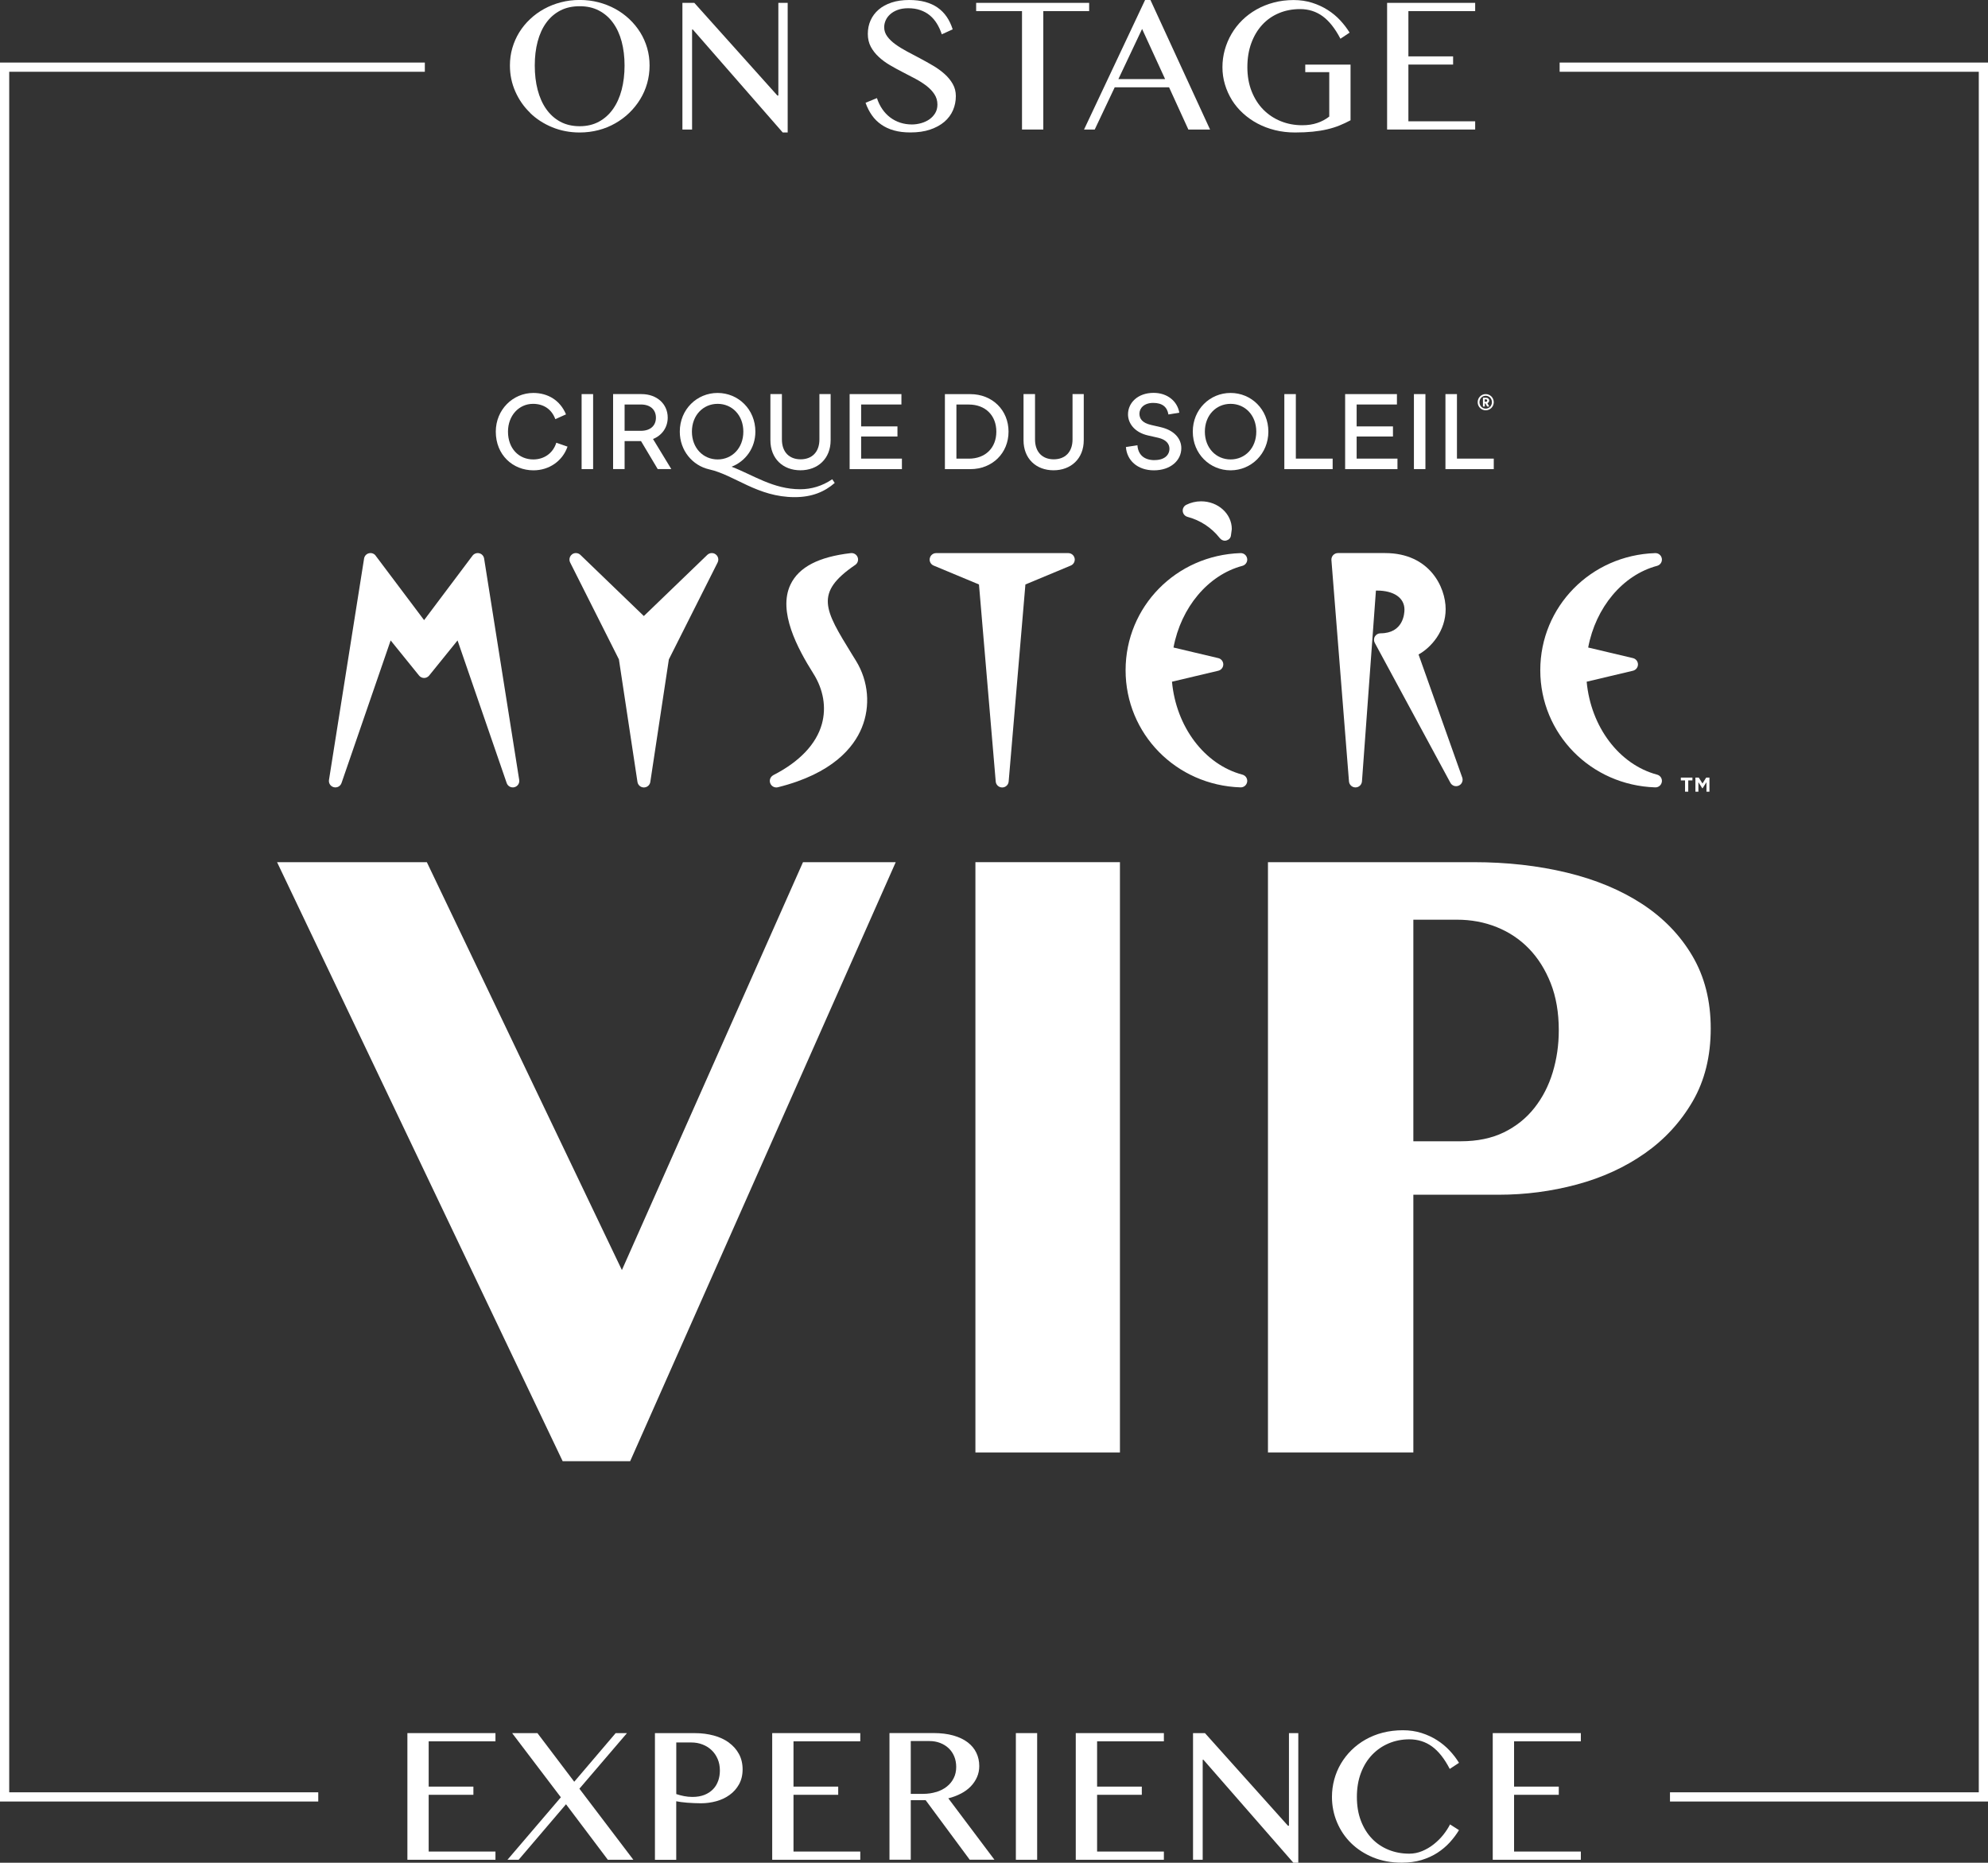
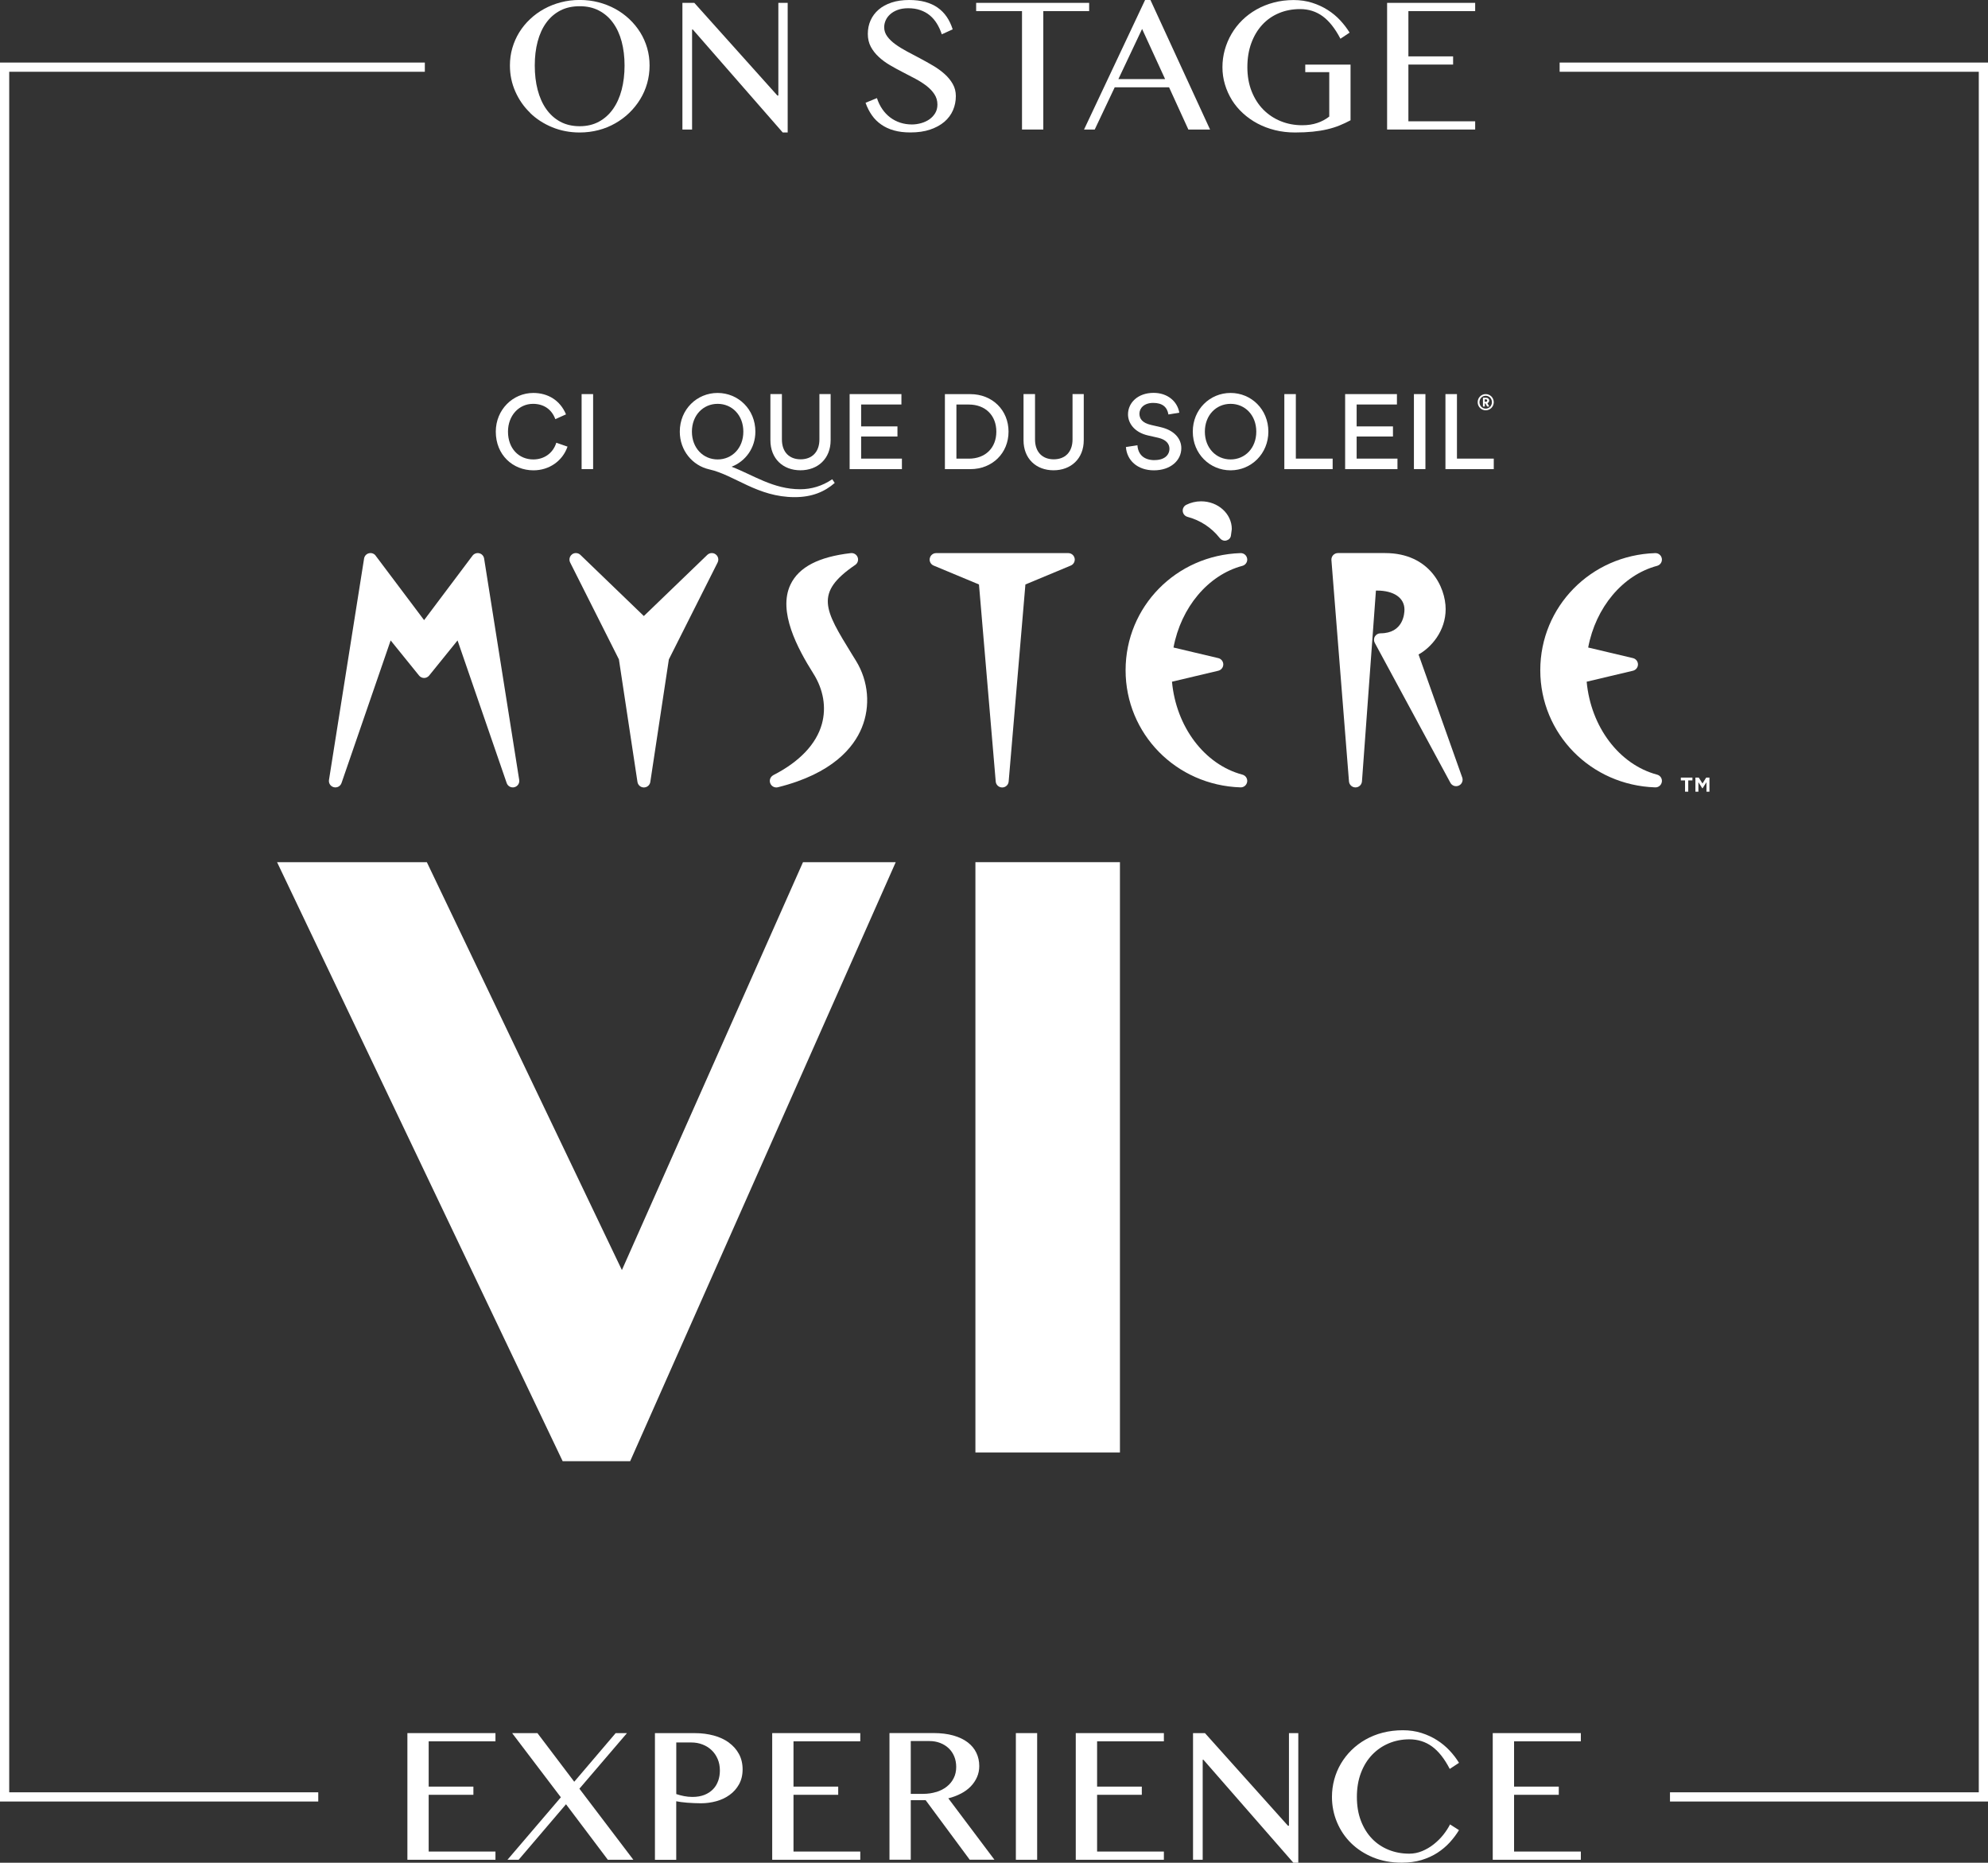
<svg xmlns="http://www.w3.org/2000/svg" id="Layer_2" data-name="Layer 2" viewBox="0 0 485.54 454.98">
  <rect x="0" y="0" width="485.54" height="454.98" fill="#333333" stroke="none" />
  <defs>
    <style>
      .cls-1 {
        fill: none;
      }

      .cls-2 {
        fill: #fff;
      }
    </style>
  </defs>
  <g id="MYS_VIP_Square_WHT">
    <g>
      <path class="cls-1" d="m173.79,427.49c-.63-.6-1.37-1.06-2.22-1.39-.85-.33-1.75-.49-2.72-.49h-3.69v12.6c.59.2,1.22.37,1.89.5.67.13,1.35.2,2.05.2,1.12,0,2.1-.17,2.94-.5.84-.33,1.54-.79,2.1-1.38.56-.58.98-1.27,1.25-2.05.27-.79.41-1.62.41-2.51,0-1.04-.18-1.98-.54-2.82-.36-.84-.85-1.56-1.48-2.16Z" />
      <path class="cls-1" d="m363.23,97.84c0-.19-.12-.3-.34-.3h-.26v.59h.26c.21,0,.34-.11.34-.29Z" />
      <path class="cls-1" d="m232.94,434.31c.4-.81.61-1.72.61-2.73,0-.93-.16-1.79-.48-2.57-.32-.78-.77-1.44-1.35-1.99-.58-.55-1.28-.98-2.08-1.3-.8-.31-1.68-.47-2.62-.47h-4.57v12.9h3.01c1.17,0,2.24-.16,3.23-.47.99-.31,1.84-.75,2.57-1.32.72-.57,1.29-1.26,1.69-2.07Z" />
      <path class="cls-1" d="m362.86,99.82c.85,0,1.52-.69,1.52-1.57s-.67-1.57-1.52-1.57-1.52.69-1.52,1.57.66,1.57,1.52,1.57Zm-.69-2.66h.8c.42,0,.73.31.73.69,0,.29-.18.53-.44.63l.45.83h-.53l-.41-.77h-.16v.77h-.46v-2.15Z" />
      <path class="cls-1" d="m243.34,105.43c0-3.96-2.66-6.62-6.72-6.62h-3.03v13.22h3.03c4.05,0,6.72-2.66,6.72-6.6Z" />
      <path class="cls-1" d="m152.55,98.8v6.43h3.96c2.39,0,3.69-1.32,3.69-3.2s-1.29-3.23-3.69-3.23h-3.96Z" />
      <path class="cls-1" d="m300.54,98.63c-3.52,0-6.28,2.76-6.28,6.79s2.76,6.79,6.28,6.79,6.28-2.78,6.28-6.79-2.76-6.79-6.28-6.79Z" />
-       <polygon class="cls-1" points="278.94 7.07 273.16 19.32 284.57 19.32 278.94 7.07" />
      <path class="cls-1" d="m133.4,26.62c.92,1.32,2.07,2.35,3.43,3.09,1.36.74,2.94,1.11,4.75,1.11s3.34-.37,4.7-1.11c1.36-.74,2.51-1.77,3.44-3.09s1.64-2.89,2.11-4.69c.47-1.8.71-3.78.71-5.93s-.24-4.08-.71-5.86c-.47-1.77-1.18-3.3-2.11-4.58-.93-1.28-2.08-2.28-3.44-2.99-1.36-.71-2.93-1.06-4.7-1.06s-3.39.35-4.75,1.06c-1.36.71-2.5,1.7-3.43,2.99-.93,1.28-1.62,2.81-2.09,4.58-.47,1.77-.7,3.73-.7,5.86s.23,4.12.7,5.93c.47,1.8,1.16,3.37,2.09,4.69Z" />
      <path class="cls-1" d="m175.27,112.22c3.52,0,6.28-2.78,6.28-6.79s-2.76-6.79-6.28-6.79-6.28,2.76-6.28,6.79,2.76,6.79,6.28,6.79Z" />
      <path class="cls-1" d="m373.42,231.69c-2.23-2.3-4.86-4.06-7.87-5.26-3.01-1.21-6.26-1.81-9.73-1.81h-10.63v54.12h11.59c4.04,0,7.55-.73,10.53-2.18,2.98-1.45,5.46-3.44,7.44-5.96,1.98-2.51,3.47-5.4,4.47-8.67.99-3.26,1.49-6.7,1.49-10.31,0-4.32-.66-8.15-1.97-11.48-1.31-3.33-3.08-6.15-5.32-8.45Z" />
      <polygon class="cls-2" points="67.67 210.59 137.42 356.9 153.91 356.9 218.77 210.59 196.12 210.59 151.89 310.22 104.25 210.59 67.67 210.59" />
      <rect class="cls-2" x="238.23" y="210.59" width="35.3" height="144.18" />
-       <path class="cls-2" d="m417.82,251.21c0-6.73-1.49-12.63-4.47-17.7-2.98-5.07-7.07-9.3-12.28-12.71-5.21-3.4-11.34-5.96-18.4-7.66-7.05-1.7-14.62-2.55-22.7-2.55h-50.29v144.18h35.51v-62.95h20.84c6.52,0,12.88-.83,19.09-2.5,6.2-1.67,11.73-4.2,16.59-7.6,4.85-3.4,8.75-7.64,11.7-12.71,2.94-5.07,4.41-11,4.41-17.81Zm-38.6,10.74c-.99,3.26-2.48,6.15-4.47,8.67-1.99,2.52-4.47,4.5-7.44,5.96-2.98,1.45-6.49,2.18-10.53,2.18h-11.59v-54.12h10.63c3.47,0,6.72.6,9.73,1.81,3.01,1.21,5.64,2.96,7.87,5.26,2.23,2.3,4,5.12,5.32,8.45,1.31,3.33,1.97,7.16,1.97,11.48,0,3.62-.5,7.05-1.49,10.31Z" />
      <polygon class="cls-2" points="2.25 17.53 103.76 17.53 103.76 15.28 0 15.28 0 440.03 77.73 440.03 77.73 437.78 2.25 437.78 2.25 17.53" />
      <polygon class="cls-2" points="380.92 15.28 380.92 17.53 483.29 17.53 483.29 437.78 407.87 437.78 407.87 440.03 485.54 440.03 485.54 15.28 380.92 15.28" />
      <path class="cls-2" d="m130.3,114.88c3.79,0,7.09-2.25,8.31-5.79l-2.74-.95c-.81,2.59-3.01,4.08-5.62,4.08-3.52,0-6.18-2.66-6.18-6.79,0-3.91,2.66-6.79,6.11-6.79,2.49,0,4.52,1.22,5.45,3.74l2.61-1.17c-1.44-3.44-4.42-5.23-7.99-5.23-4.98,0-9.16,4.08-9.16,9.45,0,5.69,4.15,9.45,9.21,9.45Z" />
      <rect class="cls-2" x="142.05" y="96.26" width="2.81" height="18.32" />
-       <path class="cls-2" d="m149.74,96.26v18.32h2.81v-6.84h4.01l4.08,6.84h3.32l-4.47-7.35c2.2-.88,3.59-2.84,3.59-5.23,0-3.32-2.64-5.74-6.4-5.74h-6.94Zm10.46,5.77c0,1.88-1.29,3.2-3.69,3.2h-3.96v-6.43h3.96c2.39,0,3.69,1.32,3.69,3.23Z" />
      <path class="cls-2" d="m173.19,114.64c6.25,1.39,11.8,6.79,20.91,6.79,4.23,0,7.31-1.32,9.77-3.47l-.61-.9c-2.44,1.66-5.08,2.44-7.82,2.44-6.6,0-11.46-3.47-16.76-5.5,3.4-1.32,5.81-4.57,5.81-8.57,0-5.45-4.18-9.45-9.23-9.45s-9.23,4.01-9.23,9.45c0,4.62,3.1,8.28,7.16,9.21Zm2.08-16c3.52,0,6.28,2.76,6.28,6.79s-2.76,6.79-6.28,6.79-6.28-2.78-6.28-6.79,2.76-6.79,6.28-6.79Z" />
      <path class="cls-2" d="m190.97,107.33v-11.07h-2.81v11.26c0,4.52,3.08,7.35,7.33,7.35s7.38-2.83,7.38-7.35v-11.26h-2.74v11.07c0,3.13-1.86,4.86-4.59,4.86s-4.57-1.73-4.57-4.86Z" />
      <polygon class="cls-2" points="220.28 112.02 210.32 112.02 210.32 106.62 219.19 106.62 219.19 104.15 210.32 104.15 210.32 98.8 220.16 98.8 220.16 96.26 207.51 96.26 207.51 114.59 220.28 114.59 220.28 112.02" />
      <path class="cls-2" d="m230.78,114.59h6.21c5.37,0,9.33-3.91,9.33-9.16s-3.96-9.16-9.33-9.16h-6.21v18.32Zm2.81-15.78h3.03c4.05,0,6.72,2.66,6.72,6.62s-2.66,6.6-6.72,6.6h-3.03v-13.22Z" />
      <path class="cls-2" d="m249.98,96.26v11.26c0,4.52,3.08,7.35,7.33,7.35s7.38-2.83,7.38-7.35v-11.26h-2.74v11.07c0,3.13-1.86,4.86-4.59,4.86s-4.57-1.73-4.57-4.86v-11.07h-2.81Z" />
      <path class="cls-2" d="m281.98,112.39c-2.66,0-4.03-1.44-4.18-3.64l-2.81.44c.22,3.22,2.79,5.69,6.84,5.69s6.69-2.39,6.69-5.42c0-2.32-1.73-4.35-4.98-5.11l-2.42-.56c-2.1-.49-2.83-1.49-2.83-2.74,0-1.34,1.12-2.64,3.37-2.64s3.42,1.03,3.71,2.83l2.66-.44c-.47-2.76-2.86-4.84-6.28-4.84-3.91,0-6.25,2.47-6.25,5.25,0,2.13,1.54,4.4,4.91,5.16l2.47.56c1.91.44,2.74,1.49,2.74,2.66,0,1.59-1.25,2.79-3.64,2.79Z" />
      <path class="cls-2" d="m309.78,105.43c0-5.45-4.18-9.45-9.23-9.45s-9.23,4.01-9.23,9.45,4.18,9.45,9.23,9.45,9.23-4.06,9.23-9.45Zm-9.23,6.79c-3.52,0-6.28-2.78-6.28-6.79s2.76-6.79,6.28-6.79,6.28,2.76,6.28,6.79-2.76,6.79-6.28,6.79Z" />
      <polygon class="cls-2" points="313.68 96.26 313.68 114.59 325.48 114.59 325.48 112.02 316.49 112.02 316.49 96.26 313.68 96.26" />
      <polygon class="cls-2" points="341.18 98.8 341.18 96.26 328.53 96.26 328.53 114.59 341.31 114.59 341.31 112.02 331.34 112.02 331.34 106.62 340.21 106.62 340.21 104.15 331.34 104.15 331.34 98.8 341.18 98.8" />
      <rect class="cls-2" x="345.33" y="96.26" width="2.81" height="18.32" />
      <polygon class="cls-2" points="364.83 112.02 355.84 112.02 355.84 96.26 353.03 96.26 353.03 114.59 364.83 114.59 364.83 112.02" />
      <path class="cls-2" d="m362.86,100.22c1.09,0,1.97-.89,1.97-1.98s-.88-1.98-1.97-1.98-1.96.89-1.96,1.98.87,1.98,1.96,1.98Zm0-3.55c.85,0,1.52.69,1.52,1.57s-.67,1.57-1.52,1.57-1.52-.69-1.52-1.57.66-1.57,1.52-1.57Z" />
      <path class="cls-2" d="m362.63,98.53h.16l.41.77h.53l-.45-.83c.26-.1.44-.34.44-.63,0-.38-.32-.69-.73-.69h-.8v2.15h.46v-.77Zm0-.99h.26c.21,0,.34.11.34.3s-.12.29-.34.29h-.26v-.59Z" />
      <path class="cls-2" d="m139.72,135.4c-.42.31-.64.79-.64,1.28,0,.24.05.48.17.71,0,0,11.69,23.22,11.91,23.67.07.49,4.53,29.93,4.53,29.93.12.78.78,1.35,1.57,1.35s1.45-.57,1.57-1.35c0,0,4.46-29.44,4.53-29.93.22-.44,11.91-23.67,11.91-23.67.11-.23.17-.47.17-.71,0-.49-.23-.97-.65-1.28-.62-.46-1.48-.4-2.04.13,0,0-13.58,13.09-15.5,14.94-1.92-1.85-15.5-14.94-15.5-14.94-.56-.53-1.42-.59-2.04-.13Z" />
      <path class="cls-2" d="m404.72,138.21c.7-.19,1.18-.82,1.18-1.53,0-.08,0-.15-.02-.23-.12-.8-.81-1.38-1.62-1.35-15.74.51-28.07,13.08-28.07,28.61s12.33,28.1,28.07,28.61c.81.03,1.5-.55,1.62-1.35.01-.08.02-.15.02-.23,0-.71-.47-1.34-1.18-1.53-9.29-2.47-16.19-11.71-17.2-22.7,2.18-.52,11.31-2.68,11.31-2.68.71-.17,1.22-.81,1.22-1.54s-.51-1.37-1.22-1.54c0,0-8.63-2.04-10.94-2.59,1.83-9.77,8.42-17.71,16.83-19.95Z" />
      <path class="cls-2" d="m91.75,135.72c-.38-.51-1.03-.74-1.65-.58-.62.15-1.08.66-1.18,1.29l-8.57,54.07c-.13.81.38,1.59,1.18,1.78.8.2,1.61-.24,1.88-1.02,0,0,10.4-30.17,12-34.83,2.27,2.81,6.94,8.58,6.94,8.58.3.37.75.59,1.23.59s.93-.22,1.23-.59c0,0,4.67-5.78,6.94-8.58,1.61,4.66,12,34.83,12,34.83.27.78,1.08,1.22,1.88,1.02.8-.2,1.31-.97,1.18-1.78l-8.57-54.07c-.1-.63-.56-1.14-1.18-1.29-.62-.15-1.26.08-1.65.58,0,0-9.77,13-11.83,15.75-2.07-2.75-11.84-15.75-11.84-15.75Z" />
      <path class="cls-2" d="m188.88,189.34c-.72.37-1.05,1.21-.76,1.97.28.75,1.09,1.18,1.87.98,13.38-3.33,18.53-9.75,20.49-14.54,2.16-5.26,1.64-11.36-1.39-16.3l-1.03-1.67c-6.7-10.89-9.21-14.96.82-21.8.6-.41.85-1.18.59-1.86-.25-.68-.94-1.1-1.67-1.02-7.87.91-12.69,3.42-14.73,7.67-3.14,6.56,1.69,15.58,5.6,21.78,2.44,3.88,3.18,8.23,2.07,12.26-1.35,4.91-5.46,9.25-11.87,12.52Z" />
      <path class="cls-2" d="m337.16,154.69c-.56,0-1.07.29-1.36.77-.15.25-.22.53-.22.81,0,.26.06.52.19.75l18.47,34.18c.39.73,1.28,1.03,2.04.69.59-.26.94-.84.94-1.45,0-.18-.03-.35-.09-.53,0,0-9.79-27.55-10.67-30.05,3.08-1.7,6.62-5.71,6.62-11.08s-3.94-13.69-14.79-13.69h-11.53c-.44,0-.86.19-1.16.51-.3.32-.45.76-.42,1.2l4.29,54.07c.07.82.75,1.46,1.59,1.46.83,0,1.51-.64,1.58-1.47,0,0,3.21-43.85,3.41-46.61h.23c4.16,0,6.74,1.78,6.74,4.65,0,.96-.28,5.79-5.86,5.79Z" />
      <path class="cls-2" d="m227.08,136.37c-.02.1-.03.21-.03.31,0,.63.38,1.21.97,1.46,0,0,9.55,3.98,11.08,4.62.16,1.84,4.09,48.13,4.09,48.13.07.82.75,1.45,1.58,1.45s1.51-.63,1.58-1.45c0,0,3.93-46.29,4.09-48.13,1.52-.64,11.08-4.62,11.08-4.62.6-.25.97-.83.97-1.46,0-.1,0-.21-.03-.31-.15-.74-.8-1.27-1.55-1.27h-32.27c-.75,0-1.41.53-1.55,1.27Z" />
      <path class="cls-2" d="m297.86,131.38c.4.5,1.03.81,1.65.64.61-.17,1.05-.59,1.13-1.23l.21-1.56c0-3.74-3.36-6.78-7.49-6.78-1.26,0-2.51.29-3.62.85-.59.29-.94.92-.87,1.58.07.66.54,1.2,1.18,1.37,3.07.81,5.85,2.63,7.82,5.13Z" />
      <path class="cls-2" d="m303.44,138.21c.7-.19,1.18-.82,1.18-1.53,0-.08,0-.15-.02-.23-.12-.8-.81-1.38-1.62-1.35-15.74.51-28.07,13.08-28.07,28.61s12.33,28.1,28.07,28.61c.8.03,1.5-.55,1.62-1.35.01-.08.02-.15.02-.23,0-.71-.47-1.34-1.18-1.53-9.29-2.47-16.19-11.71-17.2-22.7,2.18-.52,11.31-2.68,11.31-2.68.71-.17,1.22-.81,1.22-1.54s-.5-1.37-1.22-1.54c0,0-8.63-2.04-10.94-2.59,1.83-9.77,8.42-17.71,16.83-19.95Z" />
      <polygon class="cls-2" points="412.33 193.37 412.33 190.62 413.35 190.62 413.35 189.93 410.52 189.93 410.52 190.62 411.55 190.62 411.55 193.37 412.33 193.37" />
      <polygon class="cls-2" points="417.51 193.37 417.51 189.93 416.71 189.93 415.81 191.38 414.9 189.93 414.08 189.93 414.08 193.37 414.81 193.37 414.81 191.05 415.76 192.55 415.83 192.55 416.78 191.05 416.78 193.37 417.51 193.37" />
      <path class="cls-2" d="m129.46,27.57c1.53,1.49,3.34,2.66,5.41,3.51,2.08.85,4.31,1.28,6.71,1.28,1.6,0,3.13-.2,4.6-.58s2.83-.94,4.09-1.66,2.42-1.57,3.44-2.57c1.03-1,1.91-2.1,2.65-3.31.74-1.21,1.31-2.51,1.7-3.9s.59-2.83.59-4.34-.2-2.9-.59-4.27c-.4-1.37-.96-2.64-1.7-3.83-.74-1.18-1.62-2.26-2.65-3.23-1.03-.97-2.17-1.8-3.44-2.5-1.27-.69-2.63-1.23-4.09-1.61-1.46-.38-2.99-.57-4.6-.57s-3.12.19-4.58.57c-1.47.38-2.83.92-4.09,1.61-1.26.69-2.41,1.52-3.44,2.5-1.04.97-1.92,2.05-2.65,3.23-.73,1.18-1.29,2.46-1.69,3.83-.4,1.37-.59,2.79-.59,4.27,0,2.26.44,4.37,1.32,6.36s2.08,3.72,3.62,5.2Zm1.85-17.42c.47-1.77,1.16-3.3,2.09-4.58.92-1.28,2.07-2.28,3.43-2.99,1.36-.71,2.94-1.06,4.75-1.06s3.34.35,4.7,1.06c1.36.71,2.51,1.7,3.44,2.99.93,1.28,1.64,2.81,2.11,4.58.47,1.77.71,3.73.71,5.86s-.24,4.12-.71,5.93c-.47,1.8-1.18,3.37-2.11,4.69s-2.08,2.35-3.44,3.09c-1.36.74-2.93,1.11-4.7,1.11s-3.39-.37-4.75-1.11c-1.36-.74-2.5-1.77-3.43-3.09-.93-1.32-1.62-2.89-2.09-4.69-.47-1.8-.7-3.78-.7-5.93s.23-4.08.7-5.86Z" />
      <polygon class="cls-2" points="169.03 7.21 169.21 7.21 191.17 32.36 192.38 32.36 192.38 .7 190.1 .7 190.1 23.33 189.86 23.33 169.58 .7 166.67 .7 166.67 31.64 169.03 31.64 169.03 7.21" />
      <path class="cls-2" d="m226.99,29.15c-.59.41-1.26.72-2.01.93-.75.21-1.5.32-2.26.32-1.01,0-1.96-.15-2.86-.44-.9-.3-1.71-.72-2.44-1.27-.73-.55-1.37-1.22-1.92-2.02-.55-.79-.99-1.7-1.32-2.71l-2.78,1.14c.4,1.15.93,2.17,1.56,3.07s1.4,1.65,2.3,2.27c.89.62,1.92,1.1,3.09,1.42,1.17.33,2.5.49,3.99.49,1.84,0,3.45-.23,4.83-.7s2.54-1.1,3.48-1.9c.93-.8,1.63-1.74,2.1-2.82.47-1.08.7-2.24.7-3.46,0-1.09-.25-2.07-.75-2.95-.5-.88-1.16-1.69-1.98-2.43-.83-.74-1.76-1.42-2.81-2.04s-2.12-1.22-3.21-1.8c-1.09-.58-2.16-1.14-3.21-1.7-1.05-.56-1.99-1.14-2.81-1.74-.83-.6-1.49-1.24-1.98-1.91s-.75-1.42-.75-2.23c0-.58.12-1.14.36-1.69s.61-1.05,1.1-1.49,1.1-.8,1.83-1.07c.73-.27,1.59-.41,2.57-.41,1.1,0,2.1.15,2.97.46s1.65.73,2.32,1.29,1.25,1.23,1.73,2.02c.48.79.88,1.65,1.19,2.6l2.66-1.21c-.37-1.17-.86-2.19-1.47-3.08-.61-.89-1.35-1.63-2.22-2.24-.87-.61-1.88-1.06-3.03-1.38-1.15-.31-2.46-.47-3.92-.47-1.62,0-3.05.21-4.31.63-1.25.42-2.31,1-3.16,1.74s-1.5,1.61-1.95,2.62-.67,2.11-.67,3.29.25,2.23.73,3.14c.49.91,1.13,1.73,1.93,2.47.79.74,1.7,1.41,2.72,2.01,1.02.6,2.06,1.17,3.12,1.71,1.06.54,2.1,1.09,3.12,1.63,1.02.54,1.92,1.12,2.72,1.74.79.61,1.44,1.29,1.92,2.03.49.74.74,1.58.74,2.53,0,.79-.18,1.49-.54,2.09-.36.6-.83,1.1-1.42,1.52Z" />
      <polygon class="cls-2" points="249.61 31.64 254.81 31.64 254.81 2.71 266.01 2.71 266.01 .7 238.41 .7 238.41 2.71 249.61 2.71 249.61 31.64" />
      <path class="cls-2" d="m267.37,31.64l4.88-10.31h13.28l4.71,10.31h5.3l-14.56-31.64h-1.31l-14.91,31.64h2.61Zm11.57-24.57l5.62,12.25h-11.41l5.79-12.25Z" />
      <path class="cls-2" d="m300.87,24.43c.74,1.18,1.64,2.26,2.7,3.23,1.06.97,2.24,1.81,3.56,2.51s2.74,1.24,4.28,1.62,3.17.57,4.88.57c1.62,0,3.06-.07,4.34-.2,1.28-.13,2.45-.32,3.51-.57,1.07-.25,2.06-.56,2.98-.93.92-.37,1.83-.8,2.73-1.28v-13.6h-11.06v1.84h5.86v10.85c-.87.68-1.85,1.21-2.94,1.57-1.09.37-2.31.55-3.66.55-1.87,0-3.62-.33-5.25-.99-1.63-.66-3.05-1.61-4.26-2.83-1.21-1.23-2.15-2.72-2.85-4.47-.69-1.75-1.04-3.71-1.04-5.89s.32-4.12.96-5.87,1.53-3.24,2.67-4.48c1.14-1.24,2.5-2.19,4.08-2.85s3.3-.99,5.17-.99c2.07,0,3.9.58,5.5,1.74,1.59,1.16,3.04,2.99,4.35,5.5l2.24-1.49c-.64-1.04-1.4-2.04-2.29-3s-1.9-1.8-3.05-2.53c-1.14-.73-2.41-1.32-3.8-1.76-1.39-.44-2.91-.67-4.54-.67s-3.33.2-4.85.61c-1.52.4-2.93.97-4.22,1.7-1.29.73-2.45,1.6-3.48,2.61-1.03,1.01-1.9,2.13-2.61,3.35-.72,1.22-1.26,2.52-1.65,3.9-.38,1.38-.57,2.79-.57,4.23s.2,2.85.61,4.21c.4,1.36.98,2.63,1.71,3.82Z" />
      <polygon class="cls-2" points="360.29 29.63 343.98 29.63 343.98 15.77 354.9 15.77 354.9 13.77 343.98 13.77 343.98 2.71 360.29 2.71 360.29 .7 338.78 .7 338.78 31.64 360.29 31.64 360.29 29.63" />
      <polygon class="cls-2" points="99.5 454.26 121.01 454.26 121.01 452.25 104.7 452.25 104.7 438.39 115.62 438.39 115.62 436.39 104.7 436.39 104.7 425.33 121.01 425.33 121.01 423.32 99.5 423.32 99.5 454.26" />
      <polygon class="cls-2" points="153.13 423.32 150.37 423.32 140.25 435.2 131.26 423.32 125.08 423.32 136.98 439 123.94 454.26 126.67 454.26 138.24 440.7 148.46 454.26 154.69 454.26 141.51 436.9 153.13 423.32" />
      <path class="cls-2" d="m178.01,425.62c-1.05-.75-2.28-1.33-3.7-1.71s-2.93-.58-4.55-.58h-9.8v30.94h5.2v-14.3c.29.06.68.12,1.14.19.47.06.97.12,1.52.16.54.05,1.11.08,1.7.1s1.16.04,1.7.04c1.26,0,2.5-.17,3.71-.5,1.21-.33,2.3-.84,3.25-1.53.96-.68,1.73-1.55,2.31-2.59.58-1.04.88-2.26.88-3.66s-.3-2.67-.9-3.77-1.42-2.02-2.47-2.78Zm-2.61,9.36c-.27.79-.69,1.47-1.25,2.05-.56.58-1.26,1.04-2.1,1.38-.84.33-1.82.5-2.94.5-.7,0-1.38-.07-2.05-.2-.67-.13-1.3-.3-1.89-.5v-12.6h3.69c.96,0,1.87.16,2.72.49.85.33,1.59.79,2.22,1.39.63.6,1.12,1.32,1.48,2.16.36.84.54,1.78.54,2.82,0,.89-.14,1.72-.41,2.51Z" />
      <polygon class="cls-2" points="188.6 454.26 210.11 454.26 210.11 452.25 193.8 452.25 193.8 438.39 204.72 438.39 204.72 436.39 193.8 436.39 193.8 425.33 210.11 425.33 210.11 423.32 188.6 423.32 188.6 454.26" />
      <path class="cls-2" d="m234.69,438.1c.93-.49,1.73-1.07,2.39-1.75s1.17-1.44,1.54-2.28.55-1.74.55-2.71c0-1.17-.24-2.24-.71-3.23-.47-.99-1.18-1.84-2.11-2.55-.93-.71-2.1-1.27-3.5-1.67-1.4-.4-3.03-.6-4.88-.6h-10.73v30.94h5.2v-14.54h3.64l10.76,14.54h6.04l-11.27-15c1.12-.28,2.15-.67,3.08-1.16Zm-6.01-.41c-.99.31-2.06.47-3.23.47h-3.01v-12.9h4.57c.95,0,1.82.16,2.62.47.8.31,1.49.74,2.08,1.3.58.55,1.03,1.22,1.35,1.99.32.78.48,1.63.48,2.57,0,1.01-.2,1.92-.61,2.73-.4.81-.97,1.5-1.69,2.07-.72.57-1.58,1.01-2.57,1.32Z" />
      <rect class="cls-2" x="248.11" y="423.32" width="5.2" height="30.94" />
      <polygon class="cls-2" points="262.74 454.26 284.26 454.26 284.26 452.25 267.95 452.25 267.95 438.39 278.87 438.39 278.87 436.39 267.95 436.39 267.95 425.33 284.26 425.33 284.26 423.32 262.74 423.32 262.74 454.26" />
      <polygon class="cls-2" points="314.81 445.95 314.57 445.95 294.29 423.32 291.38 423.32 291.38 454.26 293.74 454.26 293.74 429.83 293.92 429.83 315.88 454.98 317.09 454.98 317.09 423.32 314.81 423.32 314.81 445.95" />
      <path class="cls-2" d="m335.12,428.62c1.16-1.21,2.52-2.15,4.07-2.8,1.55-.65,3.23-.98,5.02-.98,2.08,0,3.93.58,5.53,1.74,1.6,1.16,3.05,2.99,4.34,5.49l2.26-1.49c-.64-1.04-1.4-2.04-2.3-3s-1.91-1.8-3.06-2.53c-1.14-.73-2.41-1.32-3.8-1.76s-2.91-.67-4.56-.67-3.35.2-4.88.59-2.93.96-4.21,1.68c-1.28.72-2.43,1.59-3.45,2.59-1.02,1-1.88,2.11-2.59,3.31-.71,1.21-1.25,2.5-1.62,3.87-.37,1.38-.56,2.79-.56,4.23,0,2.18.41,4.24,1.23,6.2.82,1.95,1.97,3.66,3.46,5.12,1.49,1.46,3.29,2.62,5.38,3.48,2.09.85,4.42,1.28,6.99,1.28,1.77,0,3.38-.22,4.82-.65,1.44-.44,2.73-1.02,3.87-1.76,1.14-.74,2.15-1.59,3.02-2.54.87-.96,1.62-1.96,2.26-3l-2.19-1.4c-.44.87-1,1.73-1.68,2.58s-1.46,1.61-2.32,2.29-1.8,1.23-2.81,1.65c-1.01.42-2.06.63-3.15.63-1.82,0-3.51-.32-5.06-.95s-2.91-1.54-4.05-2.73c-1.14-1.19-2.04-2.64-2.7-4.36s-.98-3.66-.98-5.82.33-4.13.99-5.87,1.57-3.21,2.73-4.42Z" />
      <polygon class="cls-2" points="364.58 454.26 386.1 454.26 386.1 452.25 369.79 452.25 369.79 438.39 380.71 438.39 380.71 436.39 369.79 436.39 369.79 425.33 386.1 425.33 386.1 423.32 364.58 423.32 364.58 454.26" />
    </g>
  </g>
</svg>